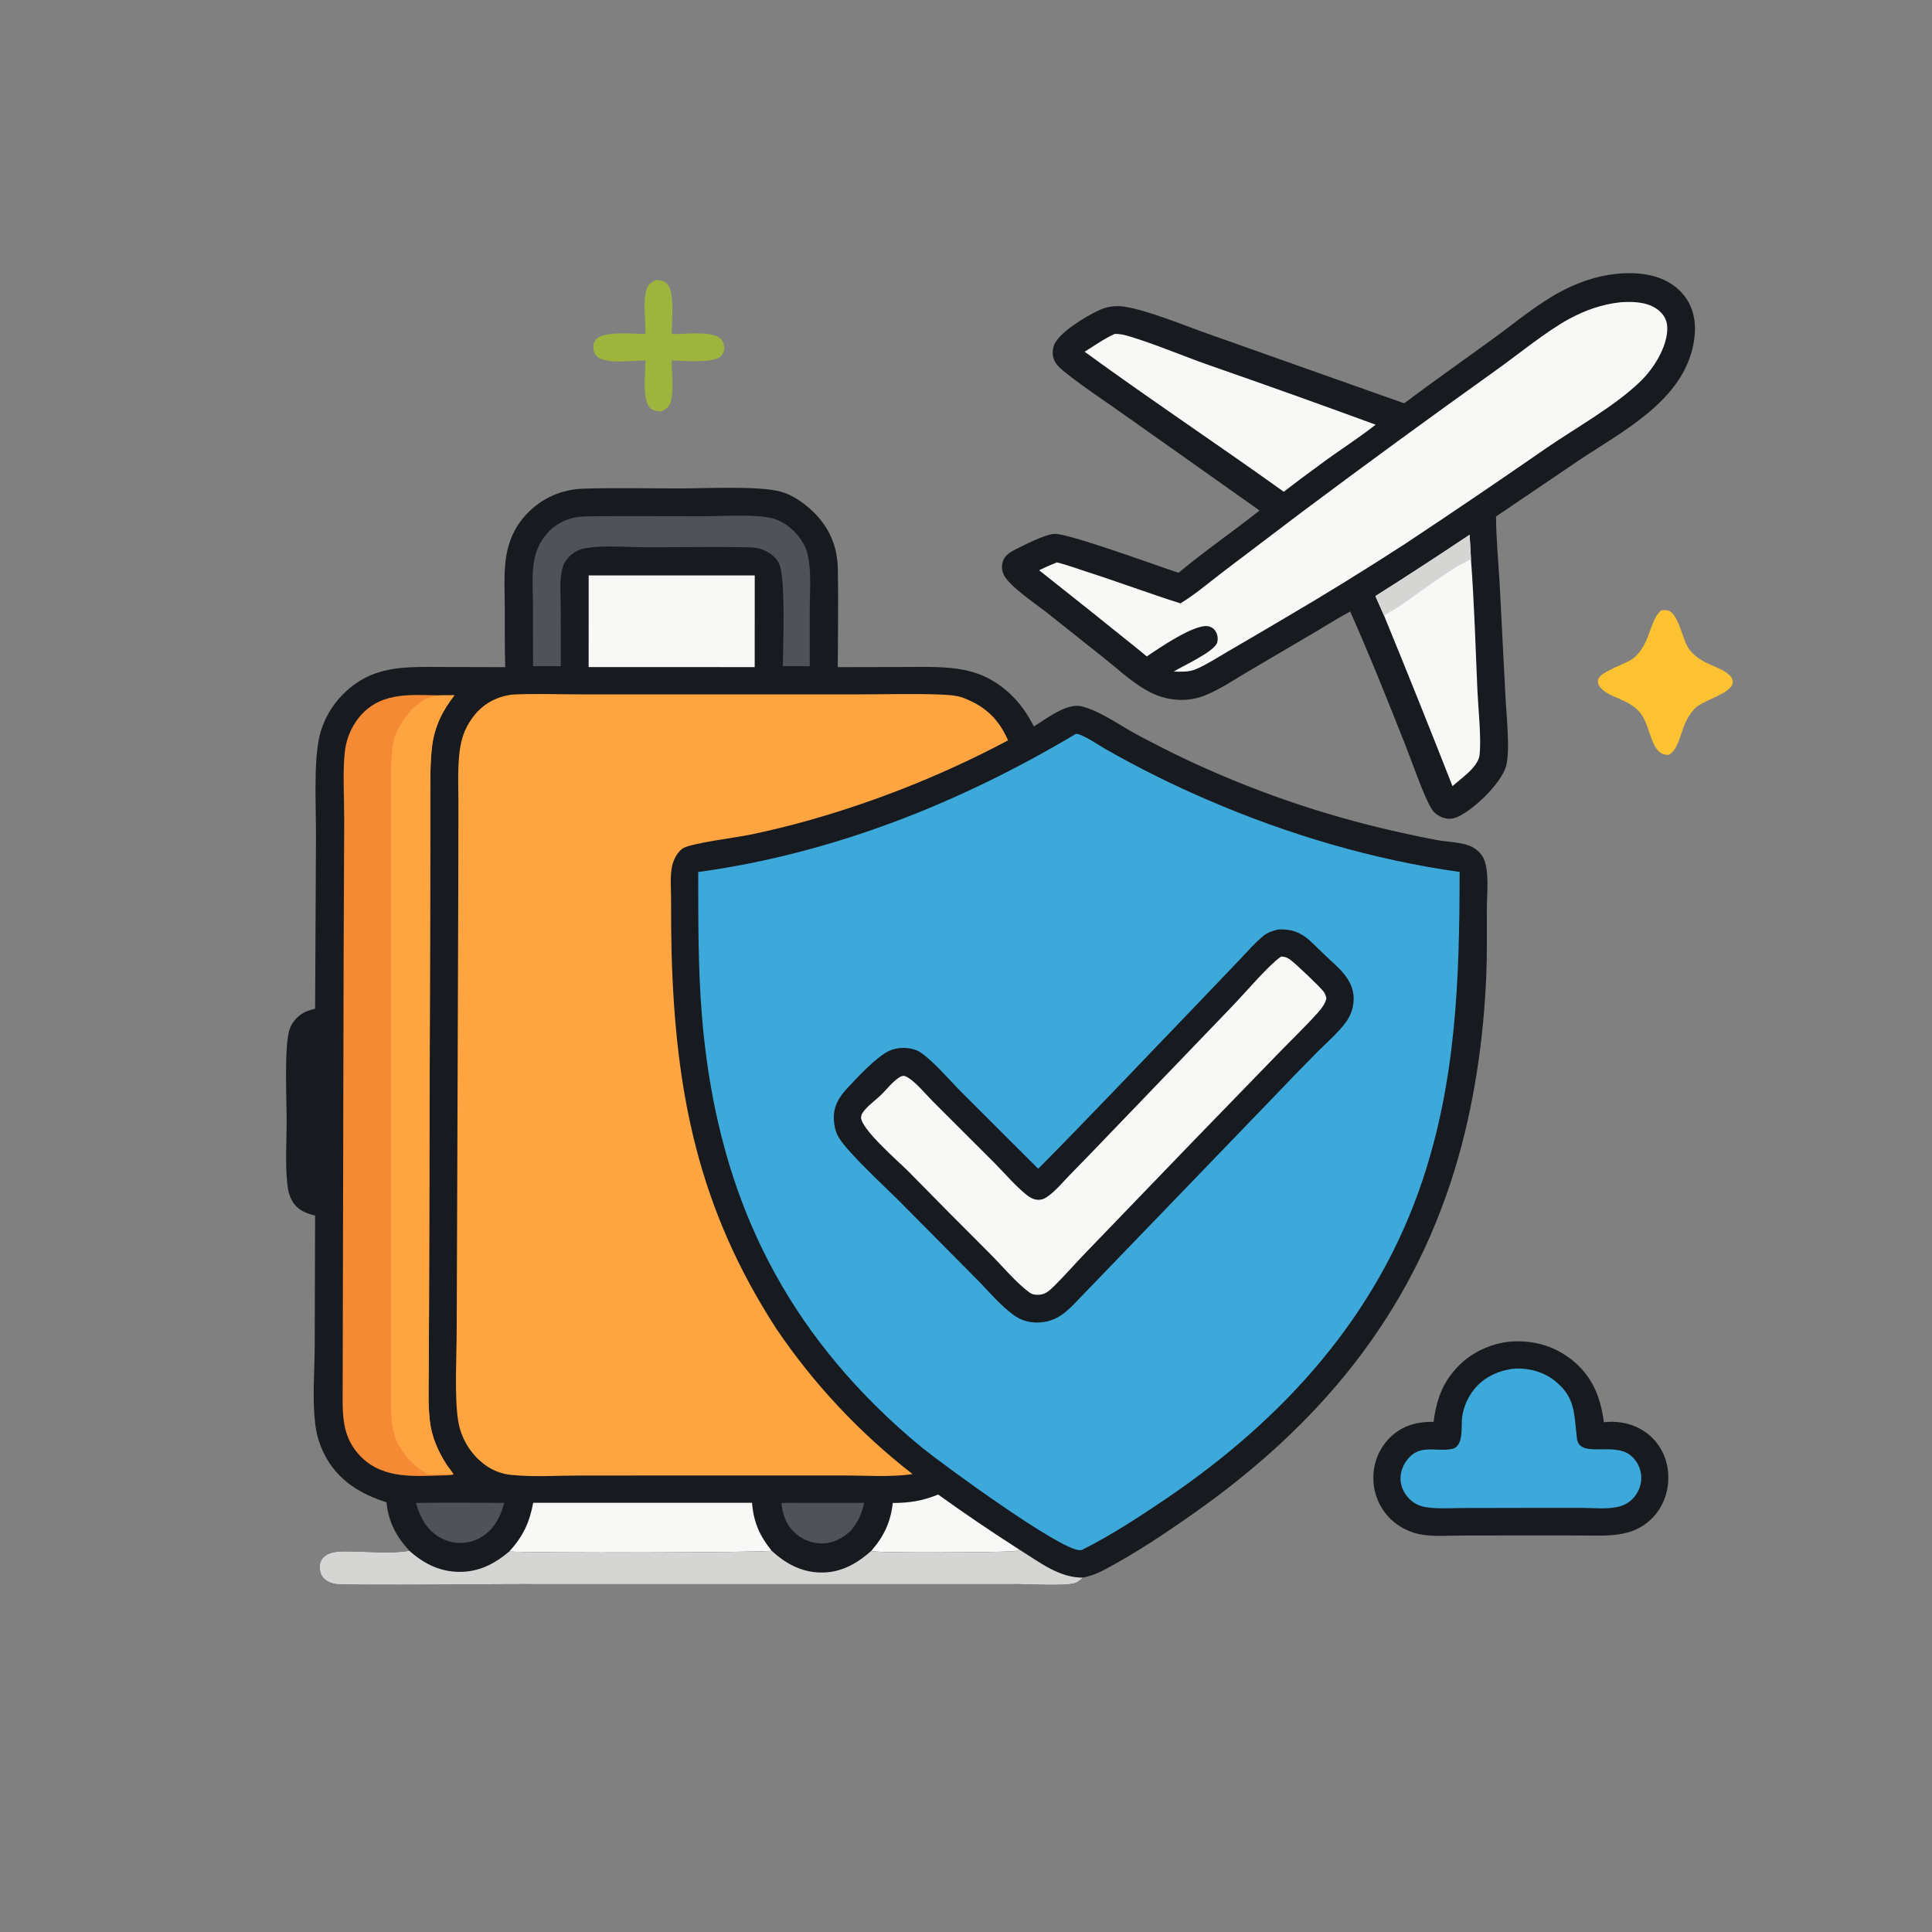
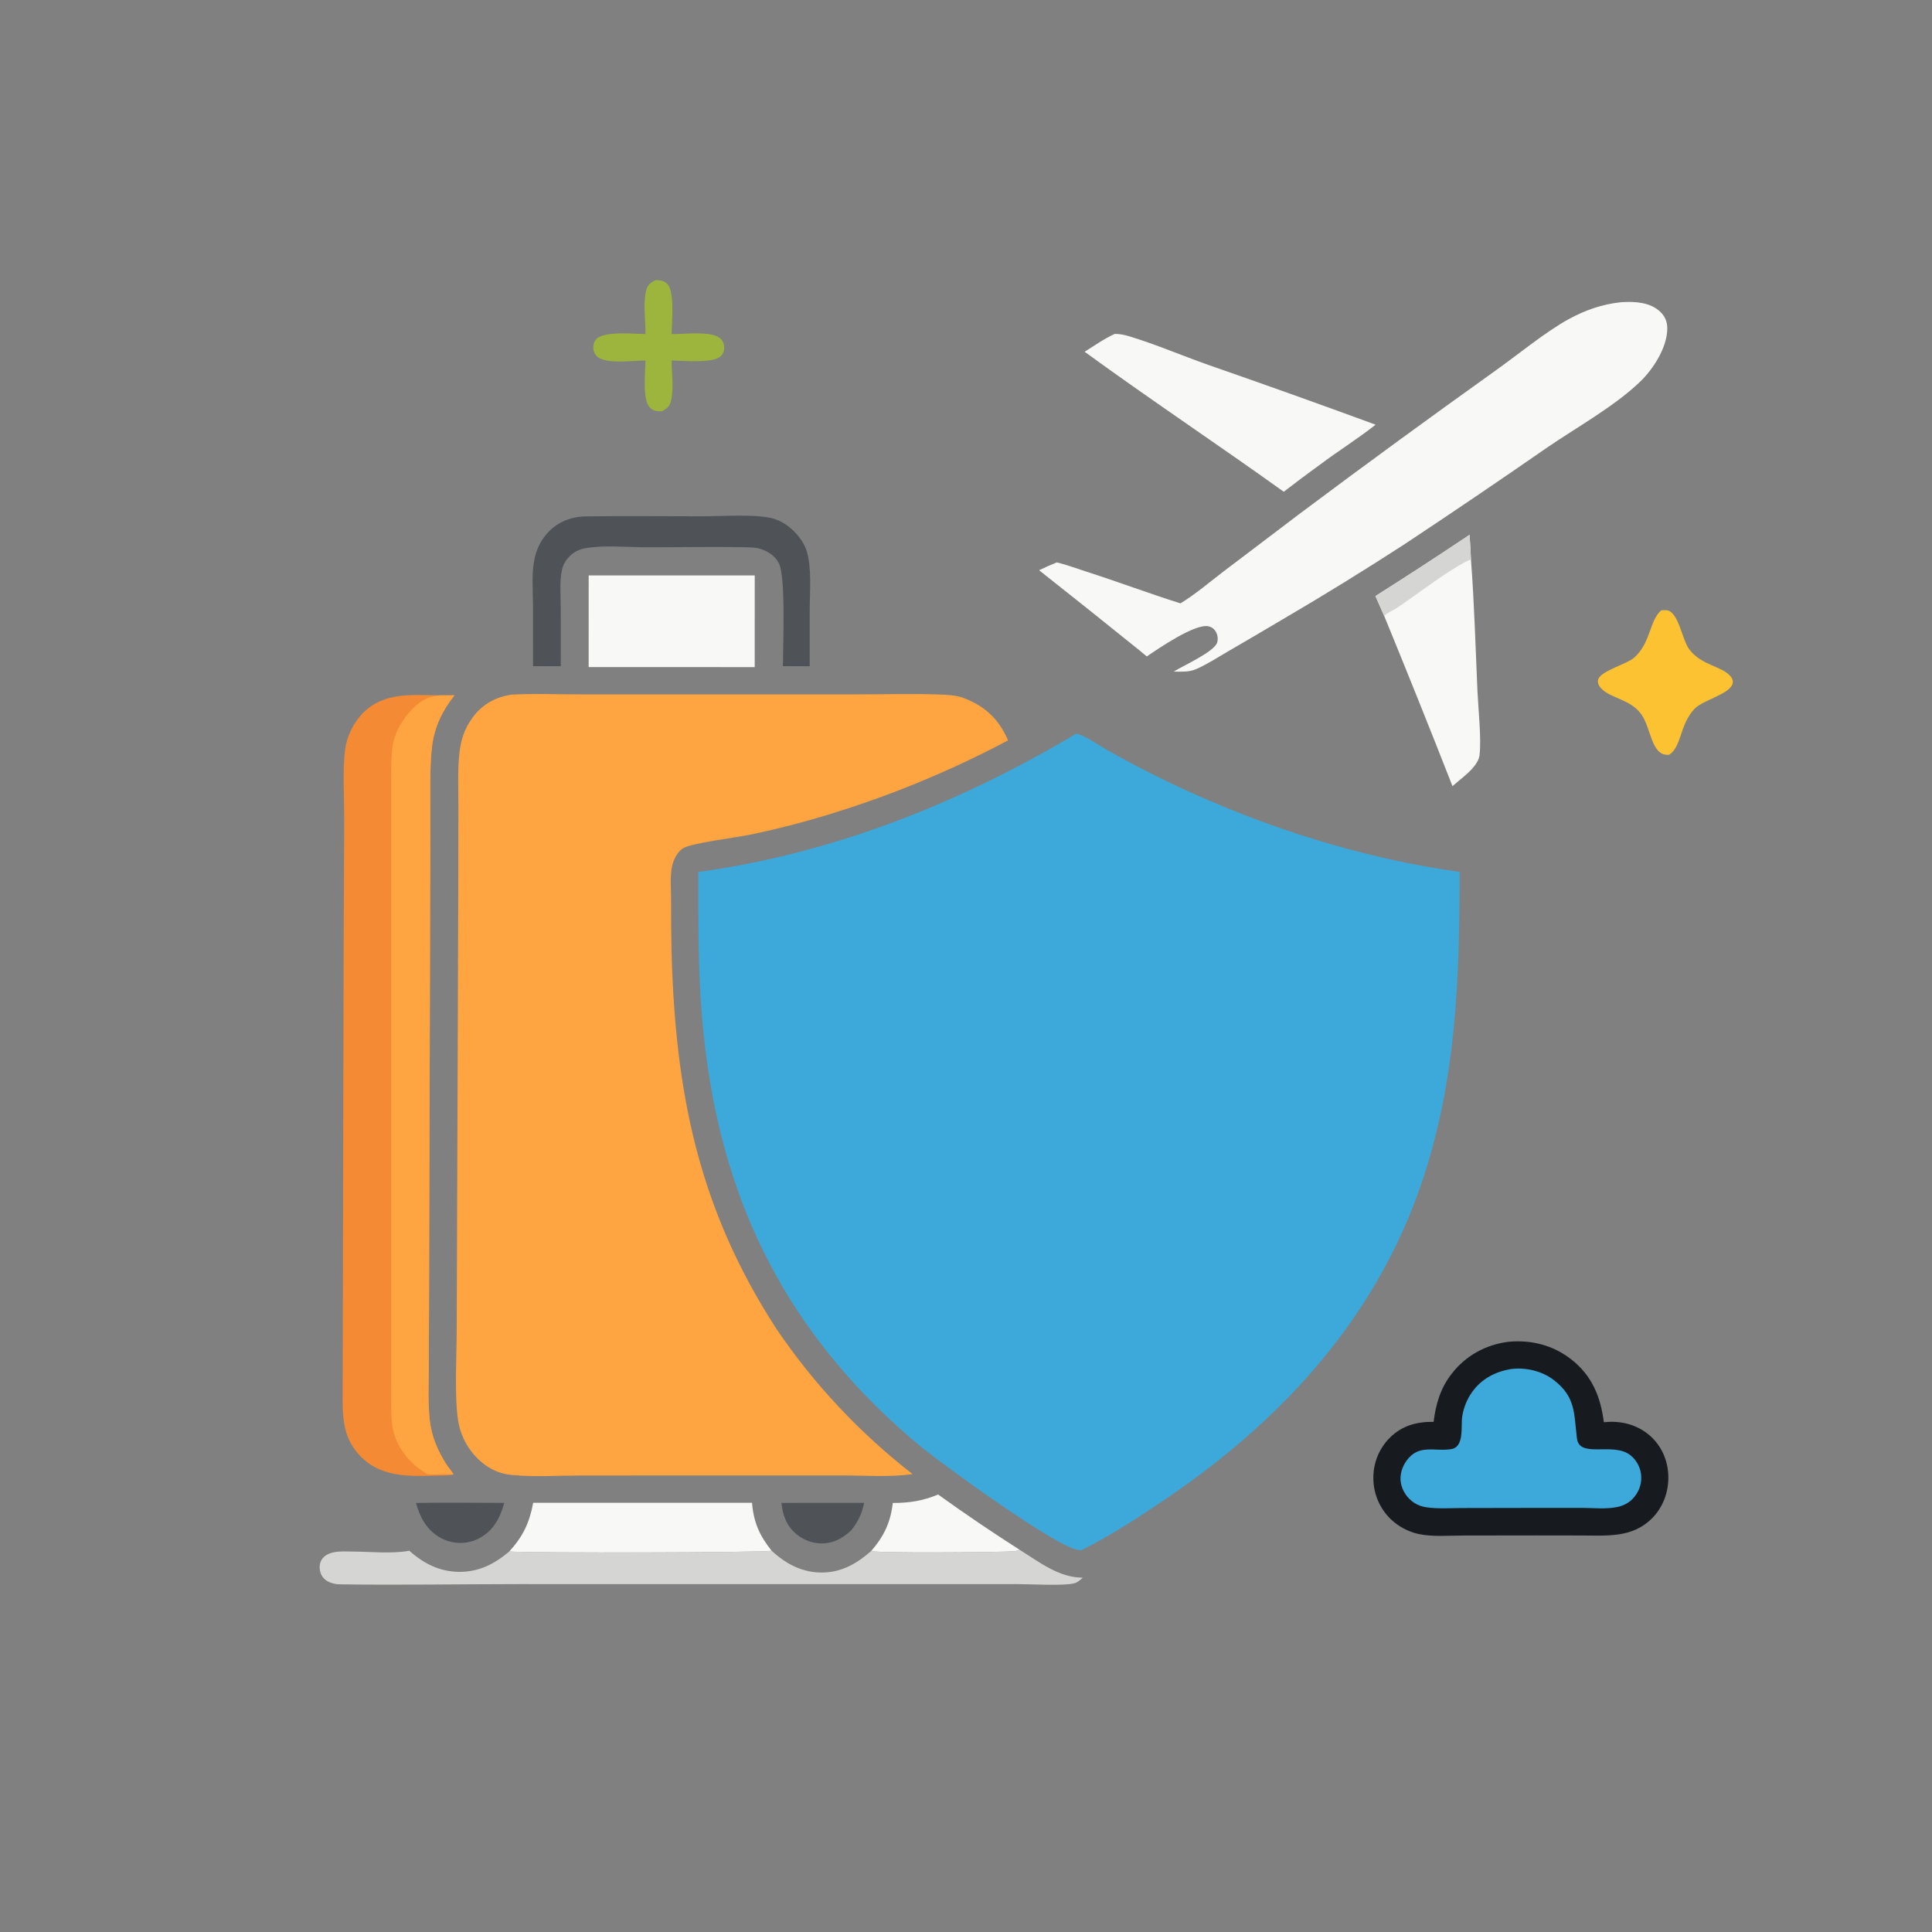
<svg xmlns="http://www.w3.org/2000/svg" width="60" height="60" viewBox="0 0 60 60" fill="none">
  <rect x="0" y="0" width="60" height="60" fill="#808080" stroke="none" />
-   <path d="M15.691 20.719C15.671 20.108 15.678 19.496 15.677 18.885C15.676 18.287 15.623 17.639 15.766 17.056C15.864 16.653 16.051 16.289 16.335 15.985C16.812 15.474 17.434 15.195 18.13 15.175C19.123 15.146 20.124 15.169 21.118 15.169C21.922 15.168 23.564 15.081 24.251 15.27C24.6 15.365 24.954 15.609 25.215 15.855C25.75 16.361 26.005 16.944 26.02 17.677C26.04 18.69 26.02 19.706 26.018 20.719L28.14 20.714C29.444 20.712 30.464 20.639 31.459 21.637C31.729 21.907 31.934 22.223 32.108 22.561C32.48 22.331 33.127 21.824 33.587 21.935C34.145 22.07 34.768 22.518 35.278 22.797C35.752 23.051 36.231 23.295 36.715 23.529C38.84 24.541 41.072 25.312 43.368 25.827C43.794 25.92 44.222 26.017 44.651 26.093C44.974 26.15 45.352 26.151 45.656 26.273C45.809 26.335 45.968 26.468 46.05 26.611C46.266 26.986 46.176 27.783 46.175 28.224C46.173 28.912 46.187 29.604 46.158 30.291C46.075 32.31 45.77 34.387 45.178 36.321C43.779 40.896 40.947 44.27 37.074 46.997C36.179 47.627 35.232 48.261 34.261 48.769C34.053 48.878 33.855 48.948 33.624 48.995C33.55 49.068 33.459 49.145 33.356 49.172C33.031 49.255 32.012 49.196 31.614 49.196L27.477 49.196L16.1 49.196C14.255 49.196 12.404 49.229 10.56 49.203C10.425 49.201 10.281 49.172 10.164 49.103C10.049 49.035 9.968 48.928 9.94 48.797C9.914 48.668 9.922 48.531 9.999 48.421C10.08 48.304 10.217 48.238 10.353 48.209C10.547 48.168 10.76 48.183 10.958 48.184C11.493 48.188 12.16 48.255 12.68 48.164C12.69 48.162 12.7 48.16 12.71 48.158C12.3 47.712 12.063 47.261 12.002 46.654C11.178 46.394 10.496 45.975 10.085 45.187C9.926 44.88 9.825 44.547 9.787 44.203C9.698 43.441 9.768 42.617 9.773 41.847L9.786 37.749C9.499 37.684 9.248 37.58 9.086 37.317C8.972 37.13 8.939 36.935 8.918 36.721C8.856 36.11 8.901 35.452 8.902 34.835C8.903 34.147 8.825 32.6 8.978 32.02C9.041 31.78 9.216 31.567 9.434 31.45C9.545 31.39 9.665 31.358 9.786 31.326L9.813 25.984C9.818 25.089 9.733 23.705 9.92 22.873C10.03 22.385 10.296 21.917 10.65 21.563C11.562 20.653 12.55 20.712 13.742 20.714L15.691 20.719Z" fill="#171B20" />
  <path d="M31.664 48.129C32.265 48.502 32.891 49.001 33.626 48.995C33.551 49.069 33.461 49.146 33.358 49.172C33.032 49.256 32.013 49.197 31.616 49.196L27.479 49.197L16.101 49.196C14.256 49.197 12.405 49.23 10.561 49.203C10.426 49.202 10.283 49.172 10.165 49.103C10.05 49.035 9.969 48.929 9.942 48.797C9.915 48.669 9.923 48.532 10 48.421C10.081 48.304 10.218 48.239 10.354 48.21C10.549 48.168 10.761 48.183 10.96 48.185C11.494 48.189 12.162 48.256 12.681 48.165C12.691 48.163 12.701 48.161 12.711 48.159C13.194 48.592 13.736 48.848 14.397 48.812C14.953 48.781 15.399 48.536 15.817 48.182C16.416 48.231 23.763 48.221 23.963 48.158C24.42 48.582 24.949 48.858 25.588 48.835C26.172 48.815 26.638 48.538 27.065 48.159C27.073 48.163 27.081 48.168 27.09 48.171C27.273 48.238 30.898 48.206 31.398 48.181C31.493 48.176 31.577 48.171 31.664 48.129Z" fill="#D5D5D4" />
  <path d="M16.559 46.67L23.355 46.671C23.404 47.275 23.586 47.686 23.962 48.158C23.762 48.22 16.415 48.231 15.816 48.182C16.243 47.715 16.444 47.289 16.559 46.67Z" fill="#F8F8F7" />
  <path d="M29.135 46.414C29.962 47.009 30.805 47.58 31.664 48.129C31.576 48.171 31.492 48.175 31.397 48.18C30.897 48.206 27.273 48.237 27.089 48.17C27.081 48.167 27.073 48.163 27.064 48.158C27.455 47.704 27.659 47.273 27.726 46.676C28.244 46.676 28.654 46.611 29.135 46.414Z" fill="#F8F8F7" />
  <path d="M33.414 22.79C33.585 22.775 34.154 23.161 34.324 23.258C35.362 23.851 36.433 24.383 37.532 24.853C39.992 25.916 42.673 26.709 45.33 27.079C45.325 30.379 45.231 33.512 44.17 36.678C42.761 40.885 39.849 44.077 36.224 46.537C35.388 47.104 34.498 47.687 33.592 48.138C33.571 48.139 33.55 48.141 33.529 48.141C32.925 48.143 29.344 45.529 28.662 44.979C28.145 44.558 27.649 44.111 27.177 43.641C23.771 40.255 22.184 36.276 21.797 31.529C21.677 30.048 21.686 28.565 21.684 27.081C25.863 26.509 29.805 24.941 33.414 22.79Z" fill="#3DA9DA" />
-   <path d="M39.69 28.866C40.088 28.845 40.387 28.945 40.684 29.217C40.852 29.372 41.012 29.537 41.18 29.694C41.568 30.057 42.028 30.413 42.039 30.995C42.043 31.257 41.964 31.513 41.812 31.727C41.56 32.075 41.195 32.385 40.892 32.69C40.409 33.18 39.929 33.673 39.455 34.172L33.346 40.508C33.007 40.855 32.691 41.076 32.182 41.072C31.959 41.071 31.721 41.002 31.535 40.877C31.092 40.578 30.696 40.092 30.321 39.714L28.161 37.537C27.67 37.023 26.339 35.824 26.041 35.314C25.941 35.142 25.9 34.93 25.895 34.732C25.885 34.349 26.064 34.061 26.317 33.791C26.629 33.457 27.182 32.861 27.572 32.656C27.711 32.582 27.892 32.545 28.049 32.543C28.214 32.542 28.435 32.581 28.575 32.675C28.981 32.946 29.47 33.525 29.83 33.888L32.243 36.297C33.906 34.62 35.531 32.895 37.17 31.194L38.486 29.818C38.727 29.566 38.965 29.285 39.236 29.065C39.373 28.953 39.522 28.909 39.69 28.866Z" fill="#171B20" />
-   <path d="M39.791 29.705C39.898 29.713 39.962 29.73 40.051 29.791C40.215 29.903 40.996 30.648 41.103 30.793C41.154 30.863 41.176 30.921 41.192 31.005C41.156 31.173 41.042 31.319 40.93 31.446C40.538 31.885 40.104 32.297 39.695 32.72L36.963 35.536L33.73 38.89C33.402 39.229 33.093 39.587 32.758 39.919C32.592 40.084 32.456 40.219 32.207 40.212C32.113 40.209 32.039 40.19 31.963 40.134C31.532 39.811 31.151 39.343 30.77 38.96C29.896 38.088 29.027 37.212 28.163 36.331C27.895 36.066 26.714 35.041 26.741 34.689C26.747 34.599 26.821 34.51 26.879 34.445C27.02 34.286 27.2 34.158 27.354 34.011C27.542 33.832 27.708 33.599 27.928 33.459C27.992 33.419 28.051 33.396 28.123 33.426C28.389 33.538 28.77 34.005 28.985 34.22L30.897 36.13C31.217 36.452 31.525 36.821 31.877 37.105C31.965 37.176 32.068 37.237 32.181 37.256C32.287 37.275 32.403 37.247 32.492 37.189C32.759 37.014 33 36.718 33.222 36.491C33.649 36.056 34.073 35.618 34.494 35.177L38.345 31.17C38.697 30.8 39.393 29.984 39.764 29.723C39.773 29.717 39.782 29.711 39.791 29.705Z" fill="#F8F8F7" />
  <path d="M15.897 21.572C16.588 21.534 17.295 21.564 17.987 21.564L21.954 21.564H26.695C27.522 21.564 28.358 21.537 29.184 21.569C29.419 21.578 29.706 21.591 29.926 21.676C30.597 21.934 31.02 22.334 31.306 22.993C29.234 24.093 27.044 24.958 24.779 25.57C24.28 25.703 23.777 25.822 23.271 25.927C22.887 26.007 21.433 26.186 21.197 26.353C21.027 26.473 20.909 26.714 20.869 26.913C20.806 27.228 20.84 27.582 20.841 27.902C20.839 28.456 20.844 29.009 20.856 29.562C20.974 33.952 21.694 37.537 24.109 41.264C25.272 42.983 26.701 44.507 28.341 45.779C27.644 45.881 26.882 45.822 26.176 45.822L22.275 45.822L18.026 45.824C17.32 45.824 16.571 45.877 15.871 45.804C15.574 45.773 15.313 45.672 15.071 45.499C14.613 45.165 14.308 44.661 14.225 44.1C14.111 43.378 14.181 42.083 14.183 41.317L14.204 35.643L14.232 27.663L14.236 25.002C14.237 24.501 14.212 23.985 14.257 23.488C14.298 23.023 14.406 22.642 14.691 22.265C14.994 21.862 15.403 21.64 15.897 21.572Z" fill="#FEA441" />
  <path d="M14.085 45.791C14.005 45.811 13.927 45.818 13.846 45.819C12.928 45.834 11.94 45.958 11.228 45.258C10.722 44.76 10.643 44.198 10.641 43.521L10.672 29.519L10.69 25.448C10.691 24.791 10.636 23.932 10.714 23.302C10.767 22.873 10.975 22.438 11.282 22.133C11.934 21.487 12.796 21.585 13.638 21.595L14.115 21.592C13.743 22.064 13.496 22.563 13.42 23.165C13.354 23.689 13.366 24.231 13.365 24.759L13.363 26.674L13.345 32.929L13.325 40.437L13.316 42.56C13.312 43.082 13.289 43.622 13.351 44.142C13.409 44.63 13.603 45.069 13.866 45.481C13.931 45.584 14.03 45.686 14.085 45.791Z" fill="#F48A33" />
  <path d="M13.638 21.595L14.115 21.592C13.743 22.063 13.496 22.563 13.42 23.164C13.354 23.689 13.366 24.23 13.364 24.758L13.363 26.674L13.345 32.928L13.324 40.437L13.315 42.559C13.312 43.082 13.289 43.621 13.351 44.141C13.409 44.63 13.603 45.069 13.866 45.481C13.931 45.584 14.03 45.686 14.084 45.791C13.818 45.765 13.542 45.806 13.271 45.783C13.159 45.713 13.051 45.642 12.948 45.558C12.533 45.219 12.221 44.735 12.172 44.194C12.13 43.731 12.149 43.256 12.149 42.791L12.149 40.618L12.148 33.435L12.149 26.691L12.149 24.633C12.15 24.167 12.131 23.693 12.183 23.229C12.228 22.824 12.43 22.455 12.691 22.146C12.947 21.843 13.235 21.63 13.638 21.595Z" fill="#FEA441" />
  <path d="M18.282 17.871L23.439 17.871L23.438 20.718L18.281 20.716L18.282 17.871Z" fill="#F8F8F7" />
  <path d="M18.104 16.039C18.129 16.038 18.153 16.037 18.178 16.037C19.386 16.019 20.598 16.035 21.807 16.034C22.392 16.034 23.388 15.963 23.941 16.086C24.213 16.146 24.456 16.3 24.653 16.494C24.836 16.675 24.998 16.907 25.066 17.158C25.21 17.696 25.148 18.338 25.147 18.893L25.147 20.691L24.314 20.688C24.315 20.064 24.409 17.912 24.186 17.488C24.058 17.242 23.819 17.104 23.561 17.029C23.402 16.999 23.24 16.996 23.078 16.994C22.072 16.976 21.062 16.998 20.055 16.996C19.467 16.995 18.735 16.923 18.166 17.028C17.979 17.063 17.813 17.149 17.68 17.285C17.573 17.395 17.492 17.532 17.457 17.681C17.37 18.053 17.415 18.5 17.415 18.881L17.416 20.69L16.554 20.69L16.553 18.799C16.55 18.329 16.502 17.804 16.602 17.344C16.659 17.072 16.781 16.817 16.958 16.603C17.254 16.248 17.651 16.072 18.104 16.039Z" fill="#4F5358" />
  <path d="M12.918 46.676C13.831 46.656 14.747 46.673 15.66 46.673C15.567 47.002 15.462 47.259 15.227 47.516C15.063 47.678 14.87 47.803 14.648 47.868C14.323 47.962 13.974 47.922 13.678 47.757C13.254 47.521 13.043 47.126 12.918 46.676Z" fill="#4F5358" />
  <path d="M24.268 46.673L26.837 46.672C26.769 47.009 26.649 47.258 26.434 47.528C26.213 47.73 25.973 47.884 25.67 47.924C25.339 47.965 25.005 47.867 24.747 47.656C24.43 47.398 24.307 47.066 24.268 46.673Z" fill="#4F5358" />
-   <path d="M50.172 8.507C50.496 8.473 50.836 8.474 51.157 8.531C51.639 8.617 52.089 8.856 52.368 9.27C52.654 9.694 52.685 10.191 52.593 10.679C52.257 12.451 50.406 13.379 49.043 14.291L46.461 16.04C46.464 16.739 46.534 17.443 46.574 18.141L46.752 21.601C46.777 22.128 46.91 23.348 46.769 23.805C46.603 24.342 45.811 25.096 45.32 25.344C45.151 25.43 44.996 25.457 44.814 25.393C44.672 25.342 44.545 25.255 44.463 25.127C44.218 24.738 43.835 23.616 43.648 23.147C43.095 21.756 42.541 20.358 41.931 18.991C41.571 19.182 41.222 19.406 40.871 19.613L38.811 20.824C38.378 21.079 37.938 21.377 37.476 21.575C37.293 21.655 37.099 21.706 36.901 21.726C36.525 21.766 36.148 21.696 35.805 21.539C35.262 21.29 34.788 20.837 34.324 20.467L32.489 19.008C32.16 18.752 31.351 18.206 31.178 17.861C31.108 17.723 31.098 17.562 31.151 17.416C31.208 17.255 31.357 17.154 31.504 17.08C31.81 16.927 32.431 16.6 32.745 16.58C33.162 16.553 35.92 17.566 36.601 17.788C37.413 17.11 38.288 16.512 39.116 15.854L34.945 12.903C34.335 12.468 33.691 12.051 33.106 11.585C32.989 11.492 32.844 11.375 32.77 11.246C32.683 11.097 32.672 10.906 32.725 10.744C32.858 10.337 33.72 9.831 34.102 9.648C34.376 9.517 34.645 9.479 34.944 9.528C35.68 9.646 36.831 10.128 37.589 10.393L43.608 12.525C44.531 11.831 45.481 11.167 46.415 10.486C47.092 9.993 47.76 9.427 48.503 9.038C49.029 8.762 49.581 8.574 50.172 8.507Z" fill="#171B20" />
  <path d="M50.328 9.387C50.349 9.385 50.37 9.384 50.391 9.383C50.788 9.36 51.252 9.39 51.557 9.679C51.71 9.824 51.781 9.995 51.779 10.205C51.776 10.78 51.357 11.442 50.959 11.831C50.157 12.613 48.959 13.273 48.03 13.911C46.575 14.92 45.109 15.914 43.633 16.892C42.38 17.705 41.108 18.489 39.819 19.243C39.259 19.575 38.698 19.905 38.135 20.231C37.813 20.418 37.486 20.633 37.144 20.781C36.924 20.877 36.686 20.859 36.451 20.857C36.727 20.682 37.722 20.237 37.801 19.952C37.834 19.834 37.815 19.71 37.751 19.606C37.699 19.522 37.619 19.468 37.523 19.449C37.107 19.367 35.995 20.127 35.615 20.387L35.42 20.224C34.374 19.38 33.324 18.541 32.27 17.709C32.451 17.621 32.635 17.54 32.822 17.465C33.136 17.543 33.449 17.659 33.757 17.759C34.729 18.071 35.686 18.431 36.66 18.738C37.126 18.456 37.567 18.074 38.002 17.744L40.398 15.928C42.386 14.441 44.391 12.976 46.411 11.533C47.111 11.038 48.01 10.294 48.733 9.903C49.241 9.629 49.754 9.449 50.328 9.387Z" fill="#F8F8F7" />
  <path d="M34.613 10.372C34.778 10.363 34.942 10.405 35.099 10.453C35.919 10.704 36.718 11.048 37.527 11.333C39.264 11.937 40.995 12.555 42.721 13.189C42.159 13.634 41.541 14.016 40.968 14.449C40.596 14.717 40.23 14.992 39.868 15.272C37.821 13.803 35.72 12.408 33.684 10.924C33.986 10.734 34.288 10.521 34.613 10.372Z" fill="#F8F8F7" />
  <path d="M42.715 18.512C43.697 17.89 44.672 17.256 45.638 16.609C45.657 16.863 45.672 17.118 45.682 17.372C45.785 18.734 45.824 20.104 45.884 21.469C45.909 22.022 46.009 22.933 45.948 23.454C45.931 23.597 45.834 23.741 45.741 23.848C45.557 24.061 45.318 24.228 45.108 24.414C44.415 22.646 43.708 20.884 42.987 19.127C42.895 18.922 42.804 18.718 42.715 18.512Z" fill="#F8F8F7" />
  <path d="M42.715 18.512C43.697 17.89 44.672 17.256 45.638 16.609C45.657 16.863 45.672 17.118 45.682 17.372C45.134 17.588 43.957 18.495 43.397 18.87C43.285 18.945 43.071 19.038 42.987 19.127C42.895 18.922 42.804 18.718 42.715 18.512Z" fill="#D5D5D4" />
  <path d="M46.846 41.67C47.558 41.604 48.228 41.774 48.796 42.216C49.44 42.718 49.709 43.378 49.809 44.169C49.881 44.163 49.953 44.156 50.025 44.155C50.505 44.15 50.968 44.312 51.312 44.653C51.642 44.98 51.81 45.42 51.812 45.882C51.813 46.359 51.641 46.817 51.302 47.156C50.692 47.766 49.907 47.688 49.111 47.686L47.71 47.684L45.451 47.687C44.997 47.687 44.488 47.735 44.045 47.638C43.726 47.565 43.431 47.407 43.194 47.182C42.85 46.85 42.654 46.394 42.651 45.917C42.642 45.44 42.829 44.981 43.167 44.645C43.547 44.27 44.004 44.151 44.522 44.156C44.59 43.604 44.736 43.108 45.083 42.663C45.523 42.096 46.139 41.761 46.846 41.67Z" fill="#171B20" />
  <path d="M46.918 42.517C47.383 42.458 47.89 42.575 48.262 42.864C48.941 43.392 48.878 43.902 48.973 44.668C49.052 45.312 50.111 44.76 50.646 45.203C50.842 45.366 50.961 45.605 50.97 45.86C50.981 46.119 50.881 46.363 50.702 46.549C50.57 46.686 50.396 46.769 50.209 46.805C49.863 46.873 49.475 46.83 49.123 46.828L47.571 46.829L45.439 46.833C45.07 46.833 44.67 46.864 44.306 46.811C44.164 46.79 44.037 46.75 43.917 46.67C43.706 46.531 43.551 46.305 43.506 46.056C43.462 45.81 43.542 45.55 43.689 45.352C44.072 44.836 44.555 45.089 45.072 45.003C45.483 44.935 45.364 44.291 45.411 43.987C45.453 43.715 45.558 43.456 45.717 43.232C46.009 42.822 46.431 42.602 46.918 42.517Z" fill="#3DA9DA" />
  <path d="M51.594 18.953C51.644 18.95 51.694 18.948 51.745 18.95C52.126 18.971 52.232 19.852 52.454 20.155C52.827 20.665 53.461 20.678 53.74 20.999C53.791 21.058 53.824 21.125 53.812 21.206C53.761 21.55 52.896 21.731 52.628 22.01C52.158 22.5 52.231 23.195 51.832 23.442C51.812 23.442 51.793 23.442 51.773 23.441C51.287 23.434 51.27 22.617 50.985 22.202C50.642 21.702 50.025 21.706 49.717 21.368C49.656 21.302 49.614 21.22 49.627 21.128C49.669 20.84 50.521 20.634 50.762 20.415C51.274 19.948 51.221 19.267 51.594 18.953Z" fill="#FDC232" />
  <path d="M20.362 8.699C20.495 8.7 20.618 8.716 20.718 8.813C20.963 9.05 20.861 10.027 20.858 10.375C21.224 10.383 22.066 10.269 22.349 10.495C22.441 10.568 22.485 10.663 22.49 10.779C22.495 10.893 22.461 10.988 22.377 11.067C22.142 11.29 21.204 11.2 20.859 11.195C20.855 11.595 20.938 12.097 20.831 12.477C20.788 12.634 20.699 12.694 20.563 12.771C20.532 12.773 20.502 12.774 20.471 12.773C20.359 12.77 20.25 12.734 20.173 12.649C19.946 12.398 20.043 11.549 20.047 11.197C19.671 11.19 18.826 11.325 18.543 11.07C18.465 11 18.43 10.905 18.426 10.802C18.422 10.7 18.452 10.601 18.524 10.527C18.771 10.275 19.687 10.371 20.045 10.374C20.053 9.962 19.957 9.349 20.084 8.969C20.133 8.82 20.228 8.766 20.362 8.699Z" fill="#9EB53D" />
</svg>